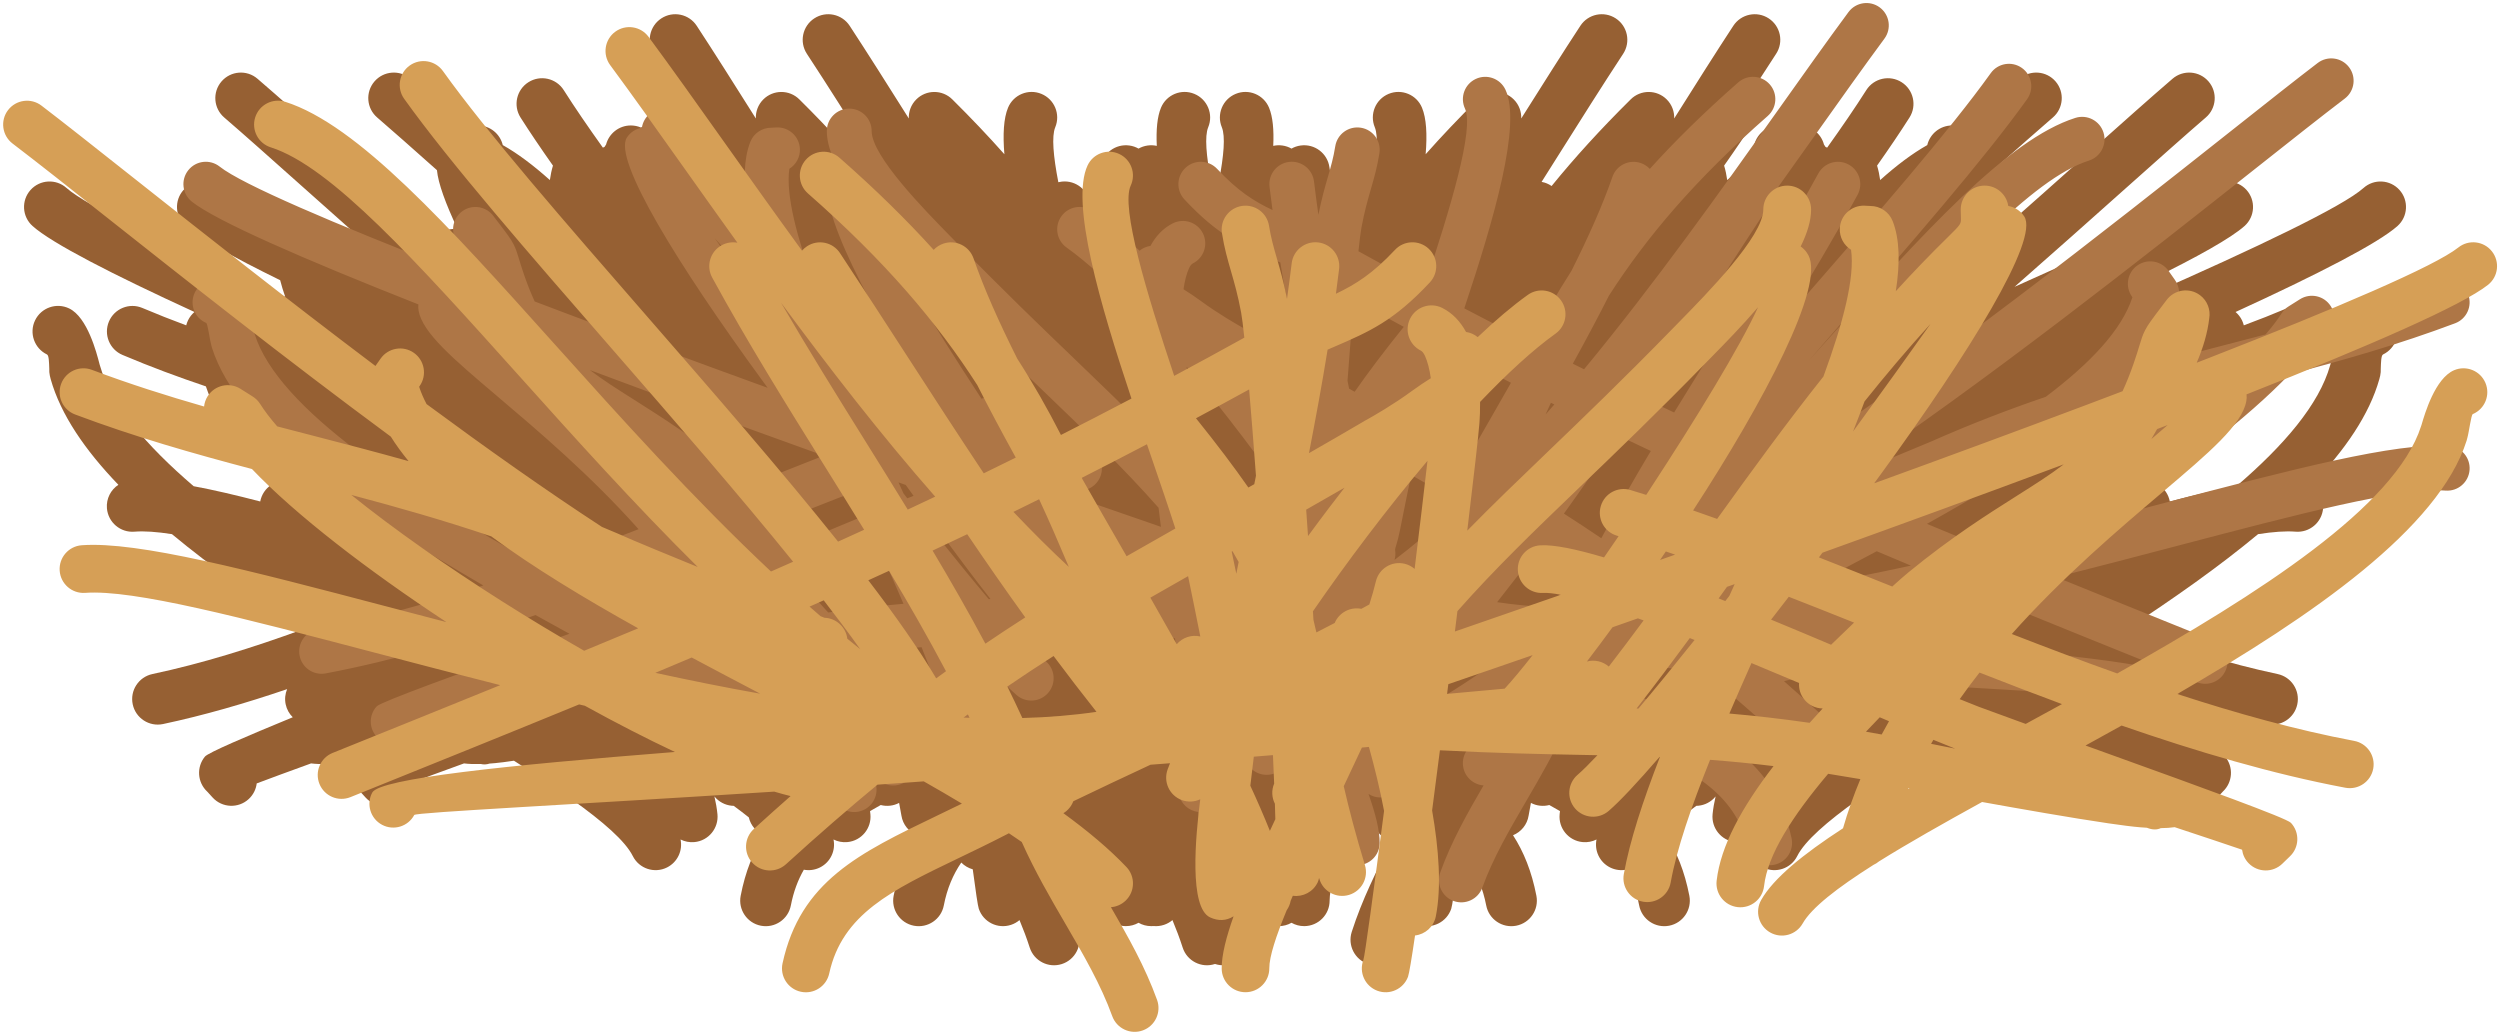
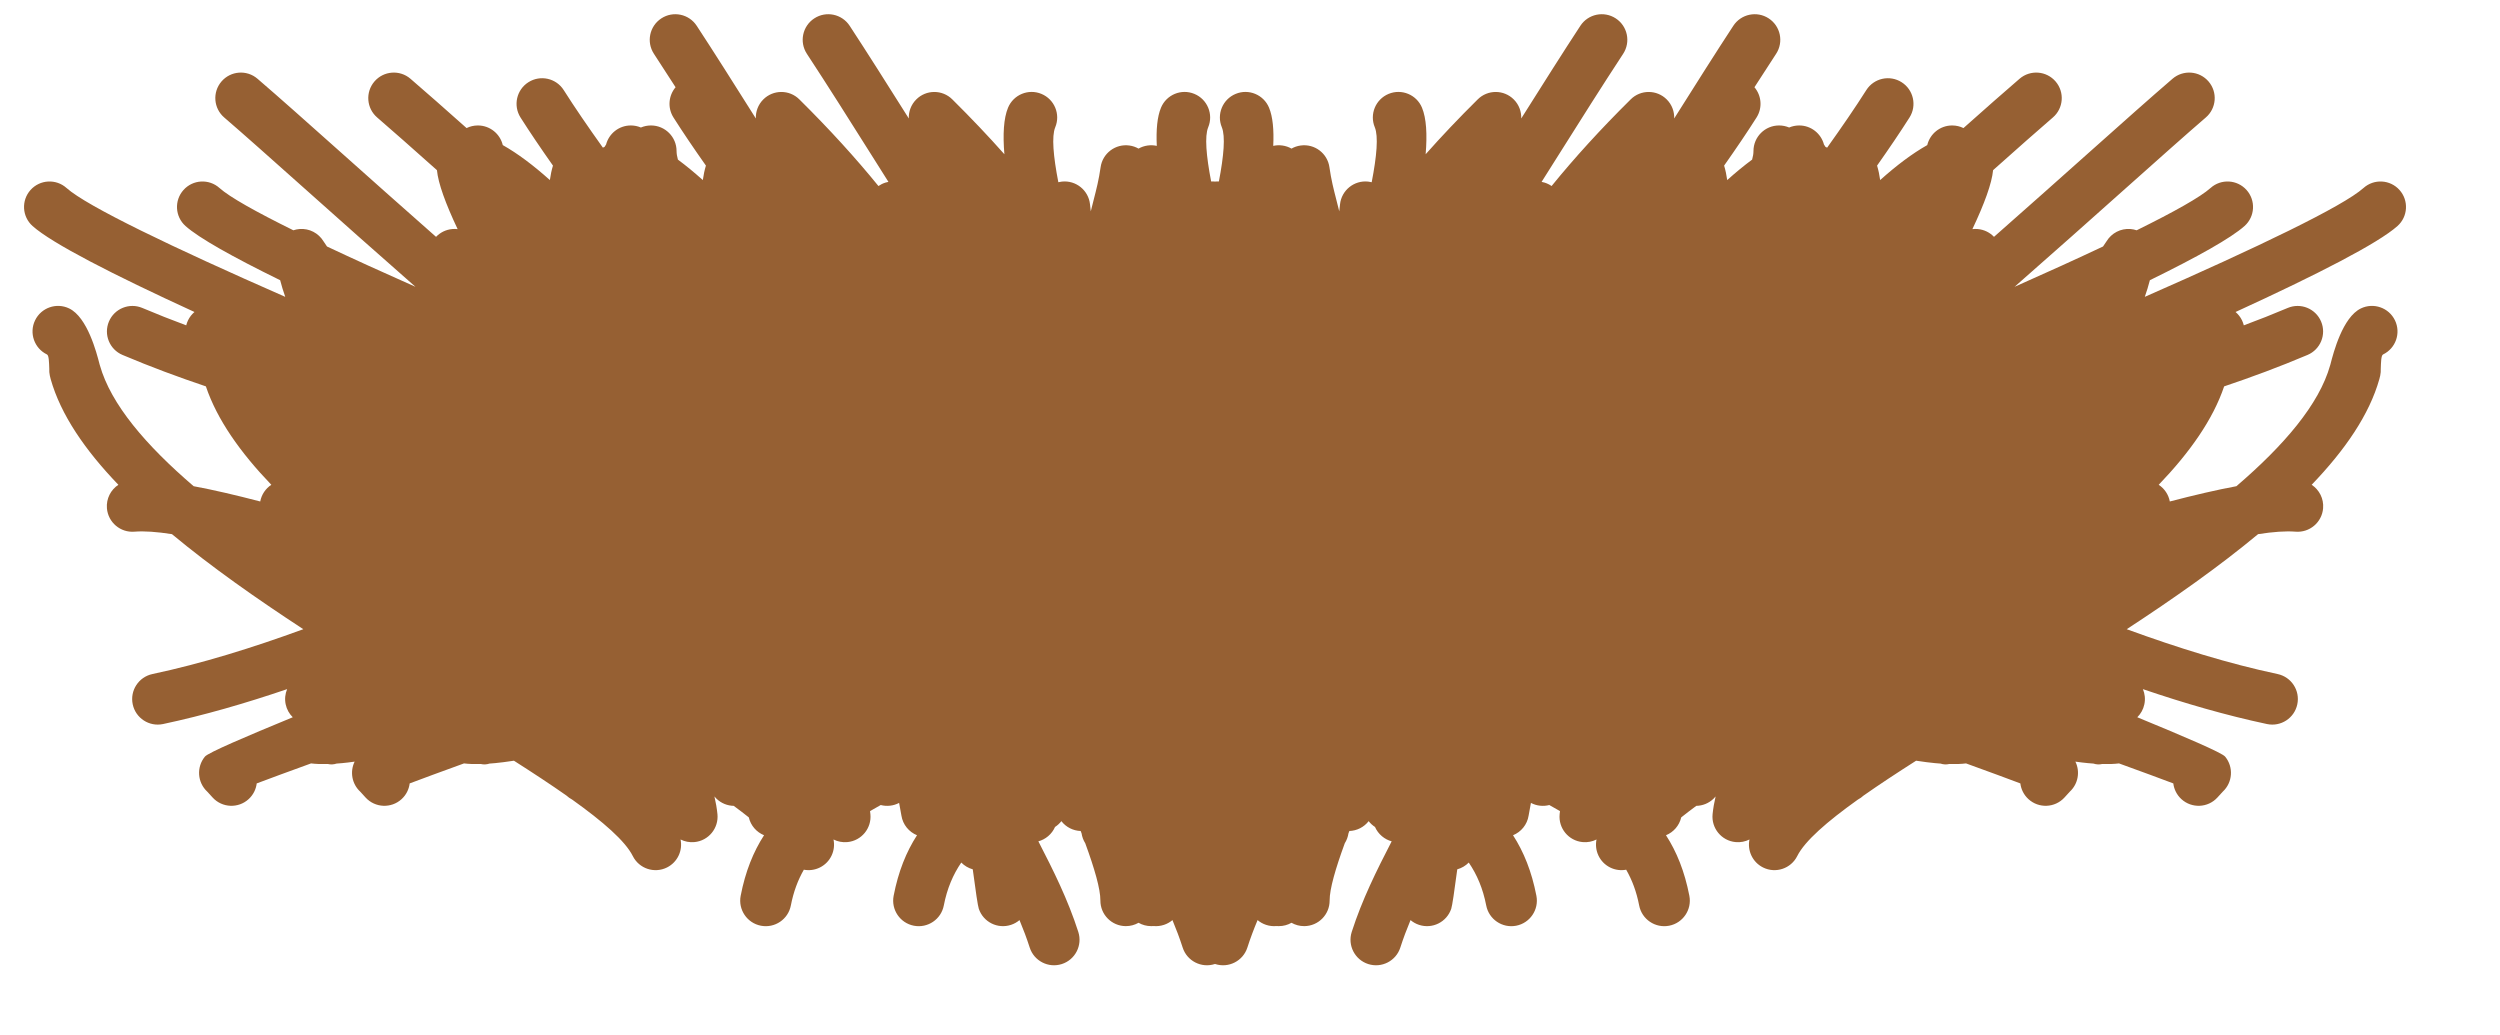
<svg xmlns="http://www.w3.org/2000/svg" height="435.2" preserveAspectRatio="xMidYMid meet" version="1.0" viewBox="112.1 420.2 1051.3 435.2" width="1051.3" zoomAndPan="magnify">
  <defs>
    <clipPath id="a">
      <path d="M 0 0 L 1275.59 0 L 1275.59 1275.59 L 0 1275.59 Z M 0 0" />
    </clipPath>
  </defs>
  <g>
    <g clip-path="url(#a)" />
    <g id="change1_1">
      <path d="M 206.402 469.617 C 201.898 465.762 201.371 458.984 205.227 454.477 C 209.082 449.973 215.859 449.445 220.363 453.301 C 229.641 461.266 241.344 471.703 255.32 484.164 C 267.273 494.824 280.875 506.953 295.465 519.801 C 297.211 517.973 299.602 516.746 302.316 516.516 C 303.074 516.449 303.82 516.465 304.543 516.551 C 299.484 505.852 296.359 497.273 295.844 491.758 C 285.477 482.523 276.793 474.828 270.727 469.617 C 266.219 465.762 265.691 458.984 269.547 454.477 C 273.402 449.973 280.18 449.445 284.688 453.301 C 291.332 459.008 299.223 465.98 308.305 474.059 C 309.734 473.352 311.348 472.957 313.055 472.957 C 318.137 472.957 322.395 476.48 323.527 481.215 C 329.84 484.766 336.441 489.754 343.332 495.918 C 343.629 493.758 344.059 491.727 344.633 489.844 C 339.5 482.559 334.906 475.773 330.992 469.613 C 327.812 464.598 329.301 457.949 334.316 454.77 C 339.332 451.586 345.977 453.074 349.16 458.09 C 353.766 465.348 359.332 473.477 365.617 482.281 C 365.844 482.18 366.07 482.082 366.301 481.996 C 366.504 481.641 366.727 481.301 366.965 480.977 C 368.18 476.359 372.379 472.957 377.375 472.957 C 378.879 472.957 380.312 473.266 381.609 473.82 C 382.91 473.266 384.344 472.957 385.844 472.957 C 391.789 472.957 396.609 477.777 396.609 483.723 C 396.609 484.809 396.809 486.016 397.176 487.32 C 400.59 489.848 404.082 492.727 407.652 495.922 C 407.949 493.758 408.379 491.727 408.953 489.84 C 403.82 482.559 399.227 475.773 395.316 469.613 C 392.73 465.535 393.227 460.383 396.195 456.887 C 393.148 452.133 390.121 447.453 387.086 442.824 C 383.832 437.852 385.227 431.188 390.195 427.938 C 395.164 424.684 401.832 426.078 405.082 431.047 C 412.211 441.914 420.754 455.434 429.949 470.02 C 429.84 467.148 430.875 464.238 433.062 462.039 C 437.242 457.836 444.039 457.816 448.242 461.996 C 460.988 474.609 471.934 486.66 481.504 498.43 C 482.395 497.812 483.391 497.316 484.48 496.98 C 484.887 496.859 485.297 496.758 485.703 496.684 C 483.355 492.961 481.035 489.285 478.754 485.664 C 469.227 470.547 460.352 456.461 451.406 442.824 C 448.152 437.852 449.547 431.188 454.516 427.938 C 459.488 424.684 466.152 426.078 469.402 431.047 C 476.531 441.914 485.074 455.434 494.27 470.02 C 494.16 467.148 495.195 464.238 497.387 462.039 C 501.562 457.836 508.363 457.816 512.566 461.996 C 520.535 469.883 527.801 477.547 534.465 485.062 C 533.773 476.73 534.145 469.957 536 465.488 C 538.277 460.004 544.562 457.406 550.047 459.684 C 555.527 461.961 558.125 468.246 555.848 473.727 C 554.289 477.488 555.02 485.84 557.152 496.828 C 557.641 496.707 558.141 496.617 558.652 496.562 C 564.551 495.938 569.844 500.211 570.469 506.109 C 570.574 507.098 570.684 508.086 570.793 509.07 C 571.223 507.32 571.645 505.672 572.055 504.07 C 573.176 499.707 574.188 495.75 574.922 490.555 C 575.734 484.676 581.156 480.574 587.031 481.387 C 588.43 481.578 589.723 482.031 590.879 482.691 C 592.031 482.031 593.328 481.578 594.727 481.387 C 596.039 481.203 597.332 481.27 598.555 481.543 C 598.234 474.816 598.734 469.309 600.32 465.488 C 602.598 460.004 608.887 457.406 614.367 459.684 C 619.848 461.961 622.445 468.246 620.172 473.727 C 618.625 477.453 619.328 485.68 621.41 496.516 C 621.945 496.488 622.488 496.5 623.039 496.555 C 623.59 496.5 624.133 496.488 624.664 496.516 C 626.75 485.68 627.453 477.453 625.906 473.727 C 623.633 468.246 626.23 461.961 631.711 459.684 C 637.191 457.406 643.48 460.004 645.758 465.488 C 647.344 469.309 647.844 474.816 647.523 481.543 C 648.746 481.27 650.039 481.203 651.352 481.387 C 652.75 481.578 654.047 482.031 655.199 482.691 C 656.355 482.031 657.648 481.578 659.047 481.387 C 664.922 480.574 670.344 484.676 671.156 490.555 C 671.891 495.75 672.902 499.707 674.023 504.07 C 674.434 505.672 674.855 507.32 675.281 509.07 C 675.395 508.086 675.504 507.098 675.609 506.109 C 676.234 500.211 681.527 495.938 687.426 496.562 C 687.938 496.617 688.438 496.707 688.926 496.828 C 691.059 485.84 691.789 477.488 690.23 473.727 C 687.953 468.246 690.551 461.961 696.031 459.684 C 701.512 457.406 707.801 460.004 710.078 465.488 C 711.93 469.957 712.305 476.73 711.613 485.062 C 718.277 477.547 725.543 469.883 733.512 461.996 C 737.715 457.816 744.512 457.836 748.691 462.039 C 750.879 464.238 751.918 467.148 751.809 470.02 C 761.004 455.434 769.547 441.914 776.676 431.047 C 779.926 426.078 786.59 424.684 791.562 427.938 C 796.531 431.188 797.922 437.852 794.672 442.824 C 785.727 456.461 776.852 470.547 767.324 485.664 C 765.039 489.285 762.723 492.961 760.371 496.684 C 760.781 496.758 761.188 496.859 761.594 496.98 C 762.688 497.316 763.684 497.812 764.574 498.43 C 774.141 486.66 785.09 474.609 797.836 461.996 C 802.035 457.816 808.836 457.836 813.016 462.039 C 815.203 464.238 816.238 467.148 816.129 470.02 C 825.324 455.434 833.867 441.914 840.996 431.047 C 844.246 426.078 850.91 424.684 855.883 427.938 C 860.852 431.188 862.246 437.852 858.992 442.824 C 855.957 447.453 852.93 452.133 849.879 456.887 C 852.852 460.383 853.348 465.535 850.762 469.613 C 846.852 475.773 842.258 482.559 837.125 489.84 C 837.699 491.727 838.129 493.758 838.426 495.922 C 841.992 492.727 845.484 489.848 848.902 487.32 C 849.27 486.016 849.469 484.809 849.469 483.723 C 849.469 477.777 854.285 472.957 860.23 472.957 C 861.734 472.957 863.168 473.266 864.469 473.82 C 865.766 473.266 867.199 472.957 868.699 472.957 C 873.695 472.957 877.898 476.359 879.113 480.977 C 879.352 481.301 879.574 481.641 879.777 481.996 C 880.008 482.082 880.234 482.18 880.457 482.281 C 886.746 473.477 892.312 465.348 896.918 458.09 C 900.102 453.074 906.746 451.586 911.762 454.77 C 916.777 457.949 918.266 464.598 915.086 469.613 C 911.172 475.773 906.578 482.559 901.445 489.844 C 902.02 491.727 902.449 493.758 902.746 495.918 C 909.637 489.754 916.238 484.766 922.551 481.215 C 923.68 476.48 927.941 472.957 933.023 472.957 C 934.727 472.957 936.34 473.352 937.773 474.059 C 946.855 465.98 954.746 459.008 961.391 453.301 C 965.898 449.445 972.676 449.973 976.531 454.477 C 980.387 458.984 979.859 465.762 975.352 469.617 C 969.281 474.828 960.602 482.523 950.234 491.758 C 949.719 497.273 946.594 505.852 941.531 516.551 C 942.258 516.465 943.004 516.449 943.762 516.516 C 946.477 516.746 948.867 517.973 950.613 519.801 C 965.203 506.953 978.805 494.824 990.758 484.164 C 1004.73 471.703 1016.441 461.266 1025.711 453.301 C 1030.219 449.445 1037 449.973 1040.852 454.477 C 1044.711 458.984 1044.18 465.762 1039.672 469.617 C 1031.828 476.352 1019.629 487.234 1005.051 500.227 C 991.551 512.27 975.996 526.137 959.262 540.812 C 972.941 534.742 985.477 529.039 996.469 523.855 L 997.973 521.625 C 1000.031 518.258 1003.879 516.152 1008.078 516.516 C 1008.961 516.59 1009.809 516.77 1010.609 517.043 C 1026.422 509.242 1037.398 503.078 1041.68 499.254 C 1046.09 495.305 1052.871 495.684 1056.82 500.094 C 1060.762 504.508 1060.391 511.285 1055.98 515.234 C 1050.289 520.32 1036.109 528.254 1016.16 538.035 C 1015.578 540.34 1014.859 542.668 1014.031 545.027 L 1014.09 545.004 C 1061.641 524.117 1097.398 506.949 1106 499.254 C 1110.41 495.305 1117.191 495.684 1121.141 500.094 C 1125.09 504.508 1124.711 511.285 1120.301 515.234 C 1112.191 522.48 1086.891 535.488 1052.199 551.398 C 1053.301 552.34 1054.238 553.52 1054.91 554.91 C 1055.238 555.598 1055.488 556.301 1055.672 557.012 C 1061.801 554.738 1067.949 552.316 1074.129 549.699 C 1079.59 547.398 1085.871 549.961 1088.172 555.418 C 1090.469 560.875 1087.91 567.164 1082.449 569.461 C 1070.602 574.484 1058.961 578.785 1047.398 582.68 C 1042.711 596.609 1032.949 610.453 1019.879 624.062 C 1022.289 625.652 1024.012 628.18 1024.551 631.082 C 1034.809 628.406 1044.211 626.207 1052.551 624.66 C 1072.602 607.461 1087.352 590.246 1091.98 573.801 C 1092.289 572.719 1092.078 573.547 1092.16 573.203 L 1092.172 573.164 L 1092.16 573.16 C 1093.352 568.559 1097.211 553.613 1104.891 549.906 C 1110.23 547.332 1116.648 549.57 1119.23 554.91 C 1121.809 560.254 1119.57 566.676 1114.23 569.254 C 1113.379 569.66 1113.359 572.641 1113.262 575.262 C 1113.309 576.203 1113.23 577.16 1113.031 578.121 C 1113 578.273 1112.969 578.414 1112.941 578.543 L 1112.93 578.539 C 1112.648 579.602 1112.879 578.867 1112.672 579.602 C 1108.461 594.57 1098.238 609.453 1084.199 624.062 C 1087.379 626.156 1089.352 629.879 1089.012 633.941 C 1088.531 639.863 1083.328 644.27 1077.41 643.781 C 1073.34 643.445 1068.031 643.836 1061.672 644.816 C 1045.172 658.539 1026.109 671.922 1006.43 684.793 C 1027.961 692.668 1049.25 699.27 1069.879 703.648 C 1075.691 704.883 1079.391 710.586 1078.16 716.391 C 1076.93 722.195 1071.23 725.906 1065.422 724.676 C 1048.27 721.031 1030.809 715.98 1013.23 709.996 C 1014.059 711.945 1014.32 714.16 1013.84 716.391 C 1013.391 718.535 1012.32 720.391 1010.871 721.82 C 1030.609 729.945 1046.441 736.719 1047.801 738.363 C 1051.449 742.781 1050.98 749.25 1046.828 753.098 L 1044.559 755.578 C 1040.57 759.941 1033.789 760.242 1029.422 756.25 C 1027.461 754.453 1026.32 752.094 1026.02 749.641 C 1021.051 747.699 1012.91 744.809 1003.18 741.23 C 1001.16 741.48 998.781 741.562 996.047 741.484 C 994.961 741.754 993.742 741.719 992.41 741.297 C 991.672 741.246 990.91 741.184 990.129 741.113 C 988.637 740.98 986.855 740.762 984.844 740.48 C 986.902 744.668 986.031 749.828 982.504 753.098 L 980.242 755.578 C 976.246 759.941 969.469 760.242 965.102 756.25 C 963.141 754.453 961.996 752.094 961.699 749.641 C 956.727 747.699 948.59 744.809 938.859 741.23 C 936.844 741.48 934.461 741.562 931.727 741.484 C 930.641 741.754 929.422 741.719 928.09 741.297 C 927.348 741.246 926.59 741.184 925.809 741.113 C 923.688 740.922 920.977 740.566 917.863 740.094 C 909.785 745.238 902.328 750.148 895.746 754.766 C 895.035 755.43 894.238 755.992 893.379 756.441 C 880.301 765.781 871.055 773.855 867.875 780.188 C 865.227 785.484 858.789 787.629 853.492 784.984 C 849.051 782.762 846.824 777.863 847.789 773.219 C 846.031 774.105 844.012 774.52 841.906 774.312 C 836.012 773.734 831.699 768.48 832.277 762.582 C 832.523 760.141 832.953 757.652 833.547 755.121 C 833.289 755.441 833.012 755.746 832.711 756.039 C 830.676 758.02 828.055 759.027 825.426 759.078 C 823.172 760.738 821.055 762.355 819.086 763.926 C 818.277 767.414 815.82 770.152 812.68 771.434 C 817.176 778.387 820.523 786.645 822.512 796.914 C 823.629 802.742 819.805 808.375 813.977 809.488 C 808.148 810.602 802.52 806.781 801.402 800.953 C 800.293 795.211 798.441 790.281 795.945 785.93 C 793.723 786.348 791.352 786.07 789.172 784.984 C 784.727 782.762 782.504 777.863 783.469 773.219 C 781.711 774.105 779.691 774.52 777.586 774.312 C 771.688 773.734 767.379 768.48 767.957 762.582 C 768 762.148 768.051 761.719 768.105 761.281 C 766.641 760.434 765.145 759.586 763.617 758.73 C 761.043 759.402 758.273 759.102 755.883 757.836 C 755.512 759.672 755.188 761.453 754.914 763.176 C 754.305 767.02 751.719 770.062 748.359 771.434 C 752.852 778.387 756.203 786.645 758.191 796.914 C 759.309 802.742 755.484 808.375 749.656 809.488 C 743.828 810.602 738.199 806.781 737.082 800.953 C 735.707 793.848 733.199 787.98 729.742 782.922 C 728.418 784.27 726.75 785.258 724.91 785.77 C 723.684 795.113 722.785 801.125 722.379 802.34 C 720.496 807.961 714.414 810.992 708.797 809.109 C 707.461 808.664 706.27 807.977 705.258 807.117 C 703.668 810.922 702.219 814.762 700.965 818.664 C 699.152 824.305 693.109 827.41 687.465 825.602 C 681.824 823.789 678.719 817.746 680.527 812.102 C 684.91 798.465 690.969 786.324 697.324 773.996 C 695.859 773.598 694.453 772.879 693.215 771.832 C 691.922 770.738 690.953 769.406 690.316 767.953 C 689.305 767.301 688.402 766.477 687.652 765.508 C 685.688 768.043 682.688 769.547 679.531 769.652 L 679.148 770.664 C 678.926 772.145 678.395 773.551 677.609 774.797 C 673.691 785.52 671.219 794.031 671.238 798.891 C 671.262 804.812 666.48 809.633 660.559 809.656 C 658.609 809.664 656.777 809.148 655.199 808.246 C 653.621 809.152 651.789 809.664 649.84 809.656 C 649.535 809.656 649.23 809.641 648.934 809.617 C 647.473 809.762 645.957 809.605 644.473 809.109 C 643.137 808.664 641.949 807.977 640.938 807.117 C 639.344 810.922 637.895 814.762 636.645 818.664 C 634.832 824.305 628.789 827.41 623.145 825.602 L 623.039 825.566 L 622.934 825.602 C 617.289 827.41 611.246 824.305 609.434 818.664 C 608.18 814.762 606.73 810.922 605.141 807.117 C 604.129 807.977 602.941 808.664 601.605 809.109 C 600.121 809.605 598.605 809.762 597.145 809.617 C 596.848 809.641 596.543 809.656 596.238 809.656 C 594.289 809.664 592.457 809.152 590.879 808.246 C 589.297 809.148 587.469 809.664 585.52 809.656 C 579.598 809.633 574.812 804.812 574.836 798.891 C 574.859 794.031 572.387 785.52 568.469 774.797 C 567.684 773.551 567.152 772.145 566.93 770.664 L 566.543 769.652 C 563.391 769.547 560.391 768.043 558.426 765.508 C 557.676 766.477 556.773 767.301 555.762 767.953 C 555.125 769.406 554.156 770.738 552.863 771.832 C 551.625 772.879 550.219 773.598 548.754 773.996 C 555.109 786.324 561.168 798.465 565.551 812.102 C 567.359 817.746 564.254 823.789 558.613 825.602 C 552.969 827.41 546.926 824.305 545.113 818.664 C 543.859 814.762 542.41 810.922 540.82 807.117 C 539.809 807.977 538.617 808.664 537.281 809.109 C 531.664 810.992 525.582 807.961 523.699 802.34 C 523.293 801.125 522.395 795.113 521.164 785.77 C 519.328 785.258 517.66 784.27 516.336 782.922 C 512.879 787.98 510.371 793.848 508.992 800.953 C 507.879 806.781 502.25 810.602 496.422 809.488 C 490.594 808.375 486.77 802.742 487.887 796.914 C 489.871 786.645 493.227 778.387 497.719 771.434 C 494.359 770.062 491.773 767.02 491.164 763.176 C 490.891 761.453 490.566 759.672 490.195 757.836 C 487.805 759.102 485.035 759.402 482.461 758.73 C 480.934 759.586 479.434 760.434 477.973 761.281 C 478.027 761.719 478.078 762.148 478.121 762.582 C 478.699 768.48 474.391 773.734 468.488 774.312 C 466.387 774.52 464.367 774.105 462.609 773.219 C 463.574 777.863 461.352 782.762 456.906 784.984 C 454.727 786.07 452.352 786.348 450.133 785.93 C 447.637 790.281 445.785 795.211 444.672 800.953 C 443.559 806.781 437.93 810.602 432.102 809.488 C 426.27 808.375 422.449 802.742 423.562 796.914 C 425.551 786.645 428.902 778.387 433.398 771.434 C 430.258 770.152 427.801 767.414 426.988 763.926 C 425.023 762.355 422.906 760.738 420.652 759.078 C 418.023 759.027 415.402 758.02 413.367 756.039 C 413.066 755.746 412.789 755.441 412.531 755.121 C 413.125 757.652 413.555 760.141 413.801 762.582 C 414.379 768.48 410.066 773.734 404.168 774.312 C 402.066 774.52 400.047 774.105 398.289 773.219 C 399.254 777.863 397.027 782.762 392.586 784.984 C 387.289 787.629 380.852 785.484 378.203 780.188 C 375.023 773.855 365.777 765.781 352.699 756.441 C 351.84 755.992 351.043 755.43 350.328 754.766 C 343.75 750.148 336.289 745.238 328.215 740.094 C 325.102 740.566 322.391 740.922 320.27 741.113 C 319.488 741.184 318.73 741.246 317.988 741.297 C 316.656 741.719 315.438 741.754 314.352 741.484 C 311.617 741.562 309.234 741.48 307.219 741.23 C 297.488 744.809 289.352 747.699 284.379 749.641 C 284.078 752.094 282.938 754.453 280.977 756.25 C 276.609 760.242 269.832 759.941 265.836 755.578 L 263.574 753.098 C 260.043 749.828 259.176 744.668 261.234 740.48 C 259.223 740.762 257.441 740.98 255.949 741.113 C 255.168 741.184 254.406 741.246 253.668 741.297 C 252.336 741.719 251.117 741.754 250.031 741.484 C 247.297 741.562 244.914 741.48 242.898 741.23 C 233.164 744.809 225.031 747.699 220.055 749.641 C 219.758 752.094 218.617 754.453 216.652 756.25 C 212.289 760.242 205.508 759.941 201.516 755.578 L 199.25 753.098 C 195.098 749.25 194.629 742.781 198.281 738.363 C 199.641 736.719 215.473 729.945 235.211 721.82 C 233.754 720.391 232.691 718.535 232.234 716.391 C 231.762 714.16 232.02 711.945 232.844 709.996 C 215.262 715.98 197.805 721.031 180.656 724.676 C 174.852 725.906 169.145 722.195 167.914 716.391 C 166.684 710.586 170.395 704.883 176.199 703.648 C 196.828 699.27 218.117 692.668 239.648 684.793 C 219.965 671.922 200.906 658.539 184.406 644.816 C 178.047 643.836 172.738 643.445 168.672 643.781 C 162.746 644.27 157.551 639.863 157.062 633.941 C 156.73 629.879 158.699 626.156 161.879 624.062 C 147.84 609.453 137.621 594.57 133.406 579.602 C 133.199 578.867 133.426 579.602 133.152 578.539 L 133.141 578.543 C 133.109 578.414 133.078 578.273 133.051 578.121 C 132.844 577.16 132.77 576.203 132.824 575.262 C 132.723 572.641 132.699 569.66 131.852 569.254 C 126.512 566.676 124.27 560.254 126.848 554.91 C 129.426 549.57 135.844 547.332 141.188 549.906 C 148.863 553.613 152.727 568.559 153.914 573.16 L 153.902 573.164 L 153.914 573.203 C 154.004 573.547 153.789 572.719 154.094 573.801 C 158.727 590.246 173.48 607.461 193.531 624.66 C 201.871 626.207 211.266 628.406 221.531 631.082 C 222.07 628.18 223.785 625.652 226.199 624.062 C 213.125 610.453 203.363 596.609 198.68 582.68 C 187.113 578.785 175.477 574.484 163.625 569.461 C 158.168 567.164 155.605 560.875 157.906 555.418 C 160.203 549.961 166.492 547.398 171.949 549.699 C 178.129 552.316 184.277 554.738 190.41 557.012 C 190.586 556.301 190.84 555.598 191.168 554.91 C 191.84 553.52 192.773 552.34 193.879 551.398 C 159.184 535.488 133.883 522.48 125.781 515.234 C 121.367 511.285 120.992 504.508 124.938 500.094 C 128.887 495.684 135.664 495.305 140.078 499.254 C 148.68 506.949 184.438 524.117 231.988 545.004 L 232.047 545.027 C 231.215 542.668 230.504 540.34 229.914 538.035 C 209.965 528.254 195.793 520.32 190.102 515.234 C 185.688 511.285 185.312 504.508 189.262 500.094 C 193.207 495.684 199.984 495.305 204.398 499.254 C 208.676 503.078 219.66 509.242 235.469 517.043 C 236.27 516.77 237.113 516.59 237.996 516.516 C 242.199 516.152 246.043 518.258 248.105 521.625 L 249.609 523.855 C 260.602 529.039 273.137 534.742 286.816 540.812 C 270.082 526.137 254.527 512.27 241.023 500.227 C 226.453 487.234 214.246 476.352 206.402 469.617" fill="#966033" fill-rule="evenodd" />
    </g>
    <g id="change2_1">
-       <path d="M 507.648 644.344 L 505.758 645.09 C 513.715 655.062 521.215 664.238 527.883 672.141 L 528.629 672.117 C 521.438 662.91 514.48 653.641 507.648 644.344 Z M 468.594 628.055 C 460.113 631.359 451.52 634.77 442.844 638.238 L 446.375 641.641 C 448.32 643.52 450.188 645.324 451.906 646.973 C 459.645 643.699 467.605 640.355 475.578 637.066 C 473.262 634.098 470.934 631.09 468.594 628.055 Z M 513.426 611.426 L 519.363 613.527 C 518.602 612.41 517.844 611.293 517.082 610.172 C 515.867 610.586 514.648 611.004 513.426 611.426 Z M 455.309 610.66 C 423.453 599.199 390.945 587.328 360.145 575.816 C 365.574 579.965 371.656 583.816 378.535 588.164 C 390.438 595.695 404.488 604.582 421.184 618.242 C 423.062 619.777 425.312 621.758 427.777 624.008 C 437.52 620.105 447.172 616.25 456.707 612.512 Z M 401.176 668.434 C 398.656 664.863 396.047 661.367 393.367 657.945 C 382.57 662.176 371.715 666.352 360.844 670.383 C 365.648 673.02 370.426 675.625 375.152 678.195 C 384.656 674.758 391.523 672.258 393.504 671.496 C 395.691 670.652 398.27 669.621 401.176 668.434 Z M 412.473 686.047 C 412.172 685.523 411.863 685.004 411.555 684.48 C 408.477 685.746 405.602 686.91 402.965 687.949 L 403.723 687.805 C 406.711 687.195 409.625 686.609 412.473 686.047 Z M 421.367 703.461 L 421.012 703.527 L 421.531 703.824 Z M 323.496 562.207 L 323.254 561.879 L 319.137 560.301 C 321.105 562.02 323.27 563.875 325.59 565.855 C 324.883 564.68 324.184 563.465 323.496 562.207 Z M 438.16 681.277 C 436.383 679.391 434.562 677.492 432.715 675.582 L 429.062 677.137 C 430.051 678.863 431.016 680.609 431.961 682.367 C 434.066 681.988 436.133 681.629 438.16 681.277 Z M 489.938 623.051 L 492.039 627.699 L 493.637 629.742 L 496.27 628.699 L 492.977 624.133 Z M 443.258 562.879 C 441.668 558.852 440.148 554.887 438.715 550.992 C 430.41 540.629 421.785 530.406 412.676 520.395 C 421.258 532.508 431.836 547.188 443.258 562.879 Z M 492.035 674.109 C 489.242 667.598 486.316 660.941 483.312 654.199 C 477.031 656.797 470.734 659.438 464.535 662.055 C 464.68 664.219 464.082 666.438 462.684 668.312 C 460.855 670.762 458.066 672.066 455.23 672.098 C 456.977 673.996 458.691 675.883 460.367 677.766 C 471.977 676.109 482.332 674.945 492.035 674.109 Z M 600.289 641.742 L 599.293 633.719 C 584.242 616.695 569.012 602.066 550.961 584.727 C 536.566 570.902 520.406 555.379 501.098 535.562 L 498.684 533.094 C 493.773 528.09 487.129 521.316 480.723 513.852 C 487.84 529.434 505.023 557.609 523.551 585.906 L 524.836 587.863 C 526.902 587.215 528.961 586.574 531.012 585.953 C 535.973 584.449 541.219 587.254 542.723 592.215 C 544.227 597.18 541.426 602.422 536.461 603.926 L 535.727 604.152 C 537.648 606.977 539.57 609.773 541.473 612.523 C 552.34 609.285 561.137 607.449 566.59 607.75 C 571.777 608.035 575.75 612.473 575.465 617.656 C 575.18 622.844 570.742 626.816 565.559 626.531 C 563.773 626.434 561.379 626.695 558.469 627.258 C 573.461 632.488 587.527 637.359 600.289 641.742 Z M 785.48 646.547 C 792.047 634.215 799.059 621.996 806.309 609.84 C 801.762 607.703 797.211 605.551 792.645 603.371 C 785.207 614.344 777.621 625.266 769.754 636.184 C 774.98 639.531 780.211 642.973 785.48 646.547 Z M 850.457 657.559 C 846.828 657.598 843.348 655.52 841.773 651.992 L 840.793 649.789 C 830.254 655.773 820.328 660.902 811.254 664.938 C 814.668 667.496 818.121 670.133 821.629 672.859 C 831.051 667.77 840.715 662.672 850.457 657.559 Z M 864.137 650.398 C 862.195 651.129 860.391 651.793 858.754 652.379 C 858.539 652.801 858.297 653.211 858.02 653.598 L 860.125 652.496 Z M 980.391 604.219 C 963.637 616.586 943.707 628.633 922.43 640.492 C 929.461 643.434 936.559 646.383 943.734 649.348 C 954.43 643.234 965.262 636.715 975.891 629.98 C 997.754 616.141 1018.629 601.512 1035.59 587.875 C 1017.73 592.617 999.461 597.773 980.391 604.219 Z M 874.289 666.277 C 888.023 663.84 901.875 661.055 915.668 658.051 C 910.852 656.035 906.066 654.023 901.305 652.008 C 892.383 656.785 883.336 661.539 874.289 666.277 Z M 741.664 673.426 C 748.871 674.5 756.395 675.215 764.188 675.609 C 766.125 672.758 768.176 669.824 770.324 666.824 C 770.301 666.68 770.281 666.535 770.262 666.391 C 769.98 664.066 770.566 661.844 771.766 660.035 C 767.355 657.078 762.969 654.215 758.582 651.414 C 753.109 658.738 747.484 666.07 741.664 673.426 Z M 580.656 664.293 C 587.301 664.938 594.93 665.625 603.375 666.355 L 602.895 662.527 C 592.699 659.043 581.535 655.195 569.617 651.062 C 573.863 656.465 577.609 660.973 580.656 664.293 Z M 539.586 655.578 C 541.875 653.586 545.086 652.734 548.227 653.586 C 544.977 649.34 541.59 644.812 538.121 640.074 C 534.82 638.914 531.48 637.742 528.109 636.559 C 527.367 636.828 526.617 637.102 525.859 637.383 C 530.363 643.465 534.926 649.535 539.586 655.578 Z M 764.215 589.73 C 763.473 591.324 762.742 592.93 762.012 594.543 C 763.25 593.129 764.488 591.711 765.723 590.285 L 764.301 589.578 Z M 705.535 619.922 C 704.27 626.027 702.281 635.695 700.773 643.348 C 699.73 648.633 698.648 650.73 698.777 651.535 C 699.004 652.965 698.895 654.367 698.512 655.672 C 702.457 652.668 706.398 649.5 710.336 646.18 C 713.637 640.285 717.008 634.348 720.406 628.398 C 715.539 625.594 710.594 622.777 705.535 619.922 Z M 721.758 567.895 L 720.043 572.898 C 716.445 583.402 713.109 593.129 710.551 601.129 C 717.133 604.836 723.523 608.461 729.785 612.066 L 731.48 609.117 C 736.777 599.914 742.062 590.738 747.199 581.68 L 747.449 581.133 C 738.984 576.844 730.43 572.434 721.758 567.895 Z M 680.984 702.559 C 680.922 702.133 680.879 701.82 680.859 701.617 C 680.469 698.094 680.047 694.598 679.605 691.117 C 677.07 690.914 674.551 690.711 672.055 690.508 C 671.875 694.453 671.715 698.215 671.574 701.742 C 672.684 704.352 672.523 707.258 671.289 709.68 C 671.219 711.84 671.16 713.871 671.113 715.773 C 671.84 717.32 672.559 718.855 673.266 720.379 C 675.578 714.605 678.164 708.656 680.984 702.559 Z M 685.586 614.324 C 685.895 615.875 686.203 617.43 686.508 618.98 C 687.348 614.938 688.023 611.699 688.332 610.242 L 688.016 610.066 C 687.16 611.52 686.352 612.938 685.586 614.324 Z M 678.758 580.324 L 679.418 583.637 L 681.758 584.953 C 687.367 576.898 694.152 567.91 702.41 557.641 C 695.512 553.941 688.527 550.152 681.449 546.266 C 680.605 556.137 679.688 567.762 678.758 580.324 Z M 656.285 633.781 C 649.535 623.973 642.297 613.957 634.82 604.105 C 627.059 593.875 619.059 583.844 611.102 574.418 C 612.332 585.234 614.113 600.18 616.176 617.059 C 617.281 616.098 618.629 615.383 620.152 615.02 C 625.199 613.82 630.262 616.934 631.461 621.98 C 632.148 624.844 633.016 627.887 634.035 631.078 C 635.086 631.656 636.141 632.23 637.195 632.805 C 641.645 631.926 646.004 634.34 647.703 638.387 C 650.102 639.637 652.508 640.879 654.926 642.113 C 655.281 640.449 655.664 638.797 656.078 637.145 Z M 712.656 693.707 C 712.984 694.527 713.293 695.332 713.586 696.113 C 715.395 700.996 712.906 706.422 708.023 708.23 C 705.551 709.148 702.941 708.961 700.73 707.922 C 701.262 712.059 701.844 717.242 702.227 722.645 C 713.793 716.656 725.195 709.637 736.406 701.828 C 731.074 699.309 725.711 696.801 720.34 694.293 Z M 643.828 585.023 C 645.824 587.59 647.805 590.172 649.773 592.762 C 652.625 596.523 655.445 600.309 658.223 604.102 C 658.465 600.598 658.703 597.121 658.949 593.684 C 654.098 590.922 649.07 588.047 643.828 585.023 Z M 1086.73 446.688 C 1090.859 443.535 1096.762 444.324 1099.91 448.453 C 1103.059 452.582 1102.27 458.488 1098.141 461.641 C 1088.219 469.199 1075.828 479.012 1061.031 490.723 C 1015.012 527.145 946.68 581.23 886.43 621.383 C 904.242 614.18 921.863 606.895 924.305 605.812 C 940.992 598.43 956.953 592.324 972.387 587.062 C 990.98 573.055 1004.301 559.074 1008.82 545.211 L 1008.629 544.934 C 1005.641 540.684 1006.66 534.812 1010.91 531.824 C 1015.16 528.836 1021.031 529.855 1024.02 534.109 L 1026.738 537.969 L 1026.73 537.973 C 1028.172 540.027 1028.801 542.648 1028.25 545.297 C 1026.148 555.309 1020.82 565.039 1012.988 574.547 C 1026.238 570.836 1039.191 567.48 1052 564.168 C 1056.281 563.059 1060.551 561.953 1064.801 560.844 C 1067.531 557.715 1069.781 554.762 1071.52 552.016 C 1072.32 550.738 1073.379 549.719 1074.59 548.988 L 1079.289 546.027 C 1083.68 543.262 1089.488 544.578 1092.25 548.973 C 1093.051 550.234 1093.512 551.613 1093.648 553.004 C 1108.32 548.793 1123 544.145 1137.898 538.539 C 1142.762 536.707 1148.191 539.164 1150.02 544.023 C 1151.852 548.887 1149.391 554.312 1144.531 556.141 C 1120.891 565.035 1097.949 571.543 1074.77 577.66 C 1057.449 595.805 1029.148 617.57 998.059 638.047 C 1006.199 635.93 1014.191 633.832 1021.961 631.789 C 1075.691 617.676 1119.762 606.098 1141.879 607.723 C 1147.07 608.09 1150.969 612.594 1150.609 617.777 C 1150.238 622.965 1145.738 626.871 1140.551 626.508 C 1121.449 625.102 1078.781 636.312 1026.75 649.984 C 1010.852 654.16 994.09 658.562 976.832 662.906 C 996.473 670.898 1016.852 679.109 1038.23 687.734 L 1042.922 689.625 C 1047.738 691.559 1050.078 697.031 1048.148 701.852 C 1046.219 706.672 1040.738 709.012 1035.922 707.082 L 1031.238 705.191 C 1000.98 692.992 972.742 681.609 945.727 670.508 L 943.449 671.039 C 931.211 677.789 919.219 683.961 907.941 689.262 C 974.711 694.555 1024.371 699.73 1027.328 705.281 C 1029.77 709.855 1028.039 715.547 1023.461 717.984 C 1018.879 720.426 1013.191 718.695 1010.75 714.117 C 1010.199 713.07 947.836 710.043 868.746 704.902 C 866.512 705.574 864.363 706.16 862.316 706.66 C 867.027 710.805 871.852 715.121 876.809 719.633 C 880.652 723.133 880.934 729.082 877.434 732.926 C 873.938 736.773 867.984 737.051 864.141 733.555 C 851.301 721.871 839.363 711.508 828.047 702.16 C 823.492 701.84 818.914 701.516 814.312 701.184 L 809.785 700.859 C 804.625 703.789 799.602 706.711 794.742 709.629 C 798.227 711.348 801.508 712.926 804.695 714.457 C 835.27 729.156 858.438 740.297 865.488 772.645 C 866.59 777.73 863.355 782.742 858.273 783.84 C 853.188 784.938 848.176 781.707 847.074 776.621 C 841.973 753.215 822.41 743.812 796.59 731.398 C 790.352 728.398 783.789 725.242 777.695 722.094 L 776.199 721.324 C 774.477 722.473 772.789 723.617 771.137 724.766 C 765.895 736.484 759.793 746.953 753.832 757.184 C 746.785 769.277 739.949 781.012 735.441 793.457 C 733.676 798.34 728.281 800.859 723.398 799.094 C 718.52 797.324 715.996 791.93 717.766 787.051 C 722.496 773.973 729.074 762.332 735.965 750.488 C 733.875 750.332 731.824 749.48 730.188 747.926 C 726.426 744.348 726.277 738.395 729.855 734.629 C 734.945 729.277 740.973 723.957 747.75 718.656 C 747.395 718.293 747.07 717.902 746.781 717.488 C 732.227 727.602 717.297 736.496 702.027 743.695 C 701.254 749.117 699.672 753.219 696.82 754.52 C 693.652 755.965 690.555 755.941 687.586 754.078 C 690.543 762.422 692.305 769.469 692.277 774.672 C 692.258 779.855 688.035 784.047 682.848 784.023 C 677.664 784.004 673.473 779.781 673.496 774.598 C 673.52 770.008 670.855 761.91 666.637 751.688 C 665.855 750.578 665.316 749.305 665.066 747.953 C 664.789 747.305 664.508 746.645 664.219 745.98 C 660.227 746.535 656.172 744.469 654.383 740.621 C 654.191 740.215 654.02 739.656 653.867 738.953 L 653.742 739.367 C 652.238 744.332 646.992 747.137 642.031 745.633 C 637.066 744.125 634.266 738.883 635.77 733.918 C 639.348 722.164 642.035 711.895 644.133 702.766 C 641.734 697.711 639.328 692.609 636.969 687.52 L 634.199 687.273 C 631.945 695.41 629.828 704.043 628.227 712.512 C 632.438 744.887 635.824 769.82 636.395 771.32 C 638.223 776.18 635.766 781.605 630.906 783.434 C 626.047 785.266 620.621 782.809 618.789 777.949 C 618.352 776.793 617.363 770.863 616.012 761.645 C 612.027 761.199 608.617 758.227 607.809 754.086 C 605.527 742.5 606.625 727.574 609.277 712.332 C 608.277 704.699 607.246 696.727 606.203 688.598 C 583.801 689.758 565.75 690.113 549.461 690.438 L 544.074 690.543 C 547.227 693.902 549.879 696.535 551.926 698.297 C 555.852 701.695 556.281 707.633 552.883 711.555 C 549.488 715.48 543.551 715.91 539.625 712.512 C 535.203 708.703 528.219 701.219 519.582 691.227 L 519.41 691.234 C 526.141 708.539 531.305 724.324 533.664 737.422 C 534.578 742.527 531.184 747.406 526.078 748.324 C 520.973 749.238 516.094 745.844 515.176 740.738 C 512.812 727.617 507.094 710.922 499.637 692.359 C 491.785 692.945 483.566 693.742 474.613 694.84 C 487.059 711.004 495.492 726.277 497.055 740.078 C 497.625 745.246 493.898 749.898 488.73 750.465 C 483.566 751.035 478.914 747.309 478.348 742.145 C 476.949 729.801 467.219 714.605 453.066 697.871 C 448.996 698.508 444.77 699.207 440.355 699.973 C 442.984 706.266 445.289 712.727 447.211 719.363 C 463.07 729.68 474.672 739.141 479.477 747.641 C 482.039 752.156 480.457 757.895 475.941 760.457 C 471.43 763.02 465.688 761.438 463.125 756.922 C 459.609 750.703 449.48 742.848 435.191 733.797 C 434.422 733.445 433.695 732.988 433.043 732.445 C 421.555 725.277 407.602 717.391 392.352 708.996 C 378.051 711.578 356.719 715.336 342.43 717.426 C 337.23 718.184 332.859 718.742 329.914 718.977 C 329.023 719.051 328.164 719.109 327.328 719.156 C 325.148 720.043 323.32 719.992 321.879 719.305 C 319.789 719.285 317.961 719.16 316.398 718.922 C 305.031 722.727 295.461 725.832 289.797 727.816 C 289.547 729.758 288.684 731.637 287.215 733.148 C 283.594 736.871 277.641 736.953 273.918 733.332 L 271.012 730.512 C 267.211 726.973 266.996 721.02 270.531 717.219 C 272.324 715.293 306.801 702.855 339.348 691.121 L 351.559 686.715 C 346.828 684.121 342.07 681.496 337.305 678.844 C 307.555 689.168 277.871 697.941 249.047 703.379 C 243.941 704.332 239.027 700.969 238.074 695.863 C 237.117 690.762 240.48 685.848 245.586 684.891 C 268.285 680.609 291.703 674.125 315.355 666.395 C 261.699 635.32 212.223 601.082 201.23 566.434 C 201.141 566.145 201.062 565.855 201.004 565.562 L 200.957 565.406 C 200.293 563.125 199.465 556.277 198.801 555.992 C 194.02 553.961 191.793 548.438 193.828 543.656 C 195.863 538.879 201.387 536.652 206.164 538.684 C 213.684 541.91 217.75 555.879 219.004 560.18 L 219.016 560.219 C 219.082 560.395 219.145 560.578 219.203 560.762 C 229.238 592.395 283.23 626.906 339.047 658.297 C 352.91 653.359 366.805 648.105 380.629 642.73 C 360.418 620.055 338.238 601.254 321.125 586.746 C 302.844 571.25 289.734 560.133 288.121 550.832 C 287.969 549.945 287.949 549.066 288.043 548.215 C 239.48 529.047 202.977 513.098 192.785 505.004 C 188.719 501.77 188.039 495.852 191.273 491.785 C 194.508 487.715 200.43 487.039 204.496 490.273 C 213.879 497.723 252.266 514.113 303.25 534.004 C 303.578 534.109 303.902 534.238 304.223 534.383 L 307.695 535.734 C 304.996 529.465 303.258 523.391 302.68 517.547 C 302.172 512.383 305.949 507.781 311.113 507.273 C 314.684 506.922 317.984 508.617 319.852 511.402 L 321.172 513.141 C 321.305 513.293 321.434 513.453 321.559 513.617 C 325.238 518.453 326.824 520.539 328.035 522.871 C 329.031 524.781 329.504 526.34 330.336 529.074 C 330.828 530.711 331.5 532.91 332.566 536.004 C 333.957 540.023 335.418 543.656 336.953 546.977 C 341.434 548.68 345.977 550.398 350.566 552.129 C 377.543 562.301 406.23 572.875 434.918 583.293 C 434.07 582.137 433.23 580.984 432.391 579.832 C 397.258 531.691 369.75 487.137 375.727 478.031 C 377.219 475.75 379.531 474.328 382.023 473.906 C 382.699 469.359 386.617 465.875 391.348 465.875 C 396.555 465.875 400.773 470.098 400.773 475.305 C 400.773 475.605 400.73 476.945 400.695 478.641 C 400.645 480.961 400.645 481.09 405.746 486.086 C 412.926 493.121 419.781 500.273 426.383 507.516 C 424.652 496.426 424.832 487.016 427.609 479.898 C 429.059 476.188 432.605 473.918 436.359 473.91 L 438.637 473.797 C 443.824 473.551 448.227 477.559 448.473 482.746 C 448.637 486.273 446.836 489.441 444.031 491.18 C 442.492 502.109 447.098 519.863 454.93 541.176 C 469.594 559.609 483.258 578.434 496.852 597.34 C 500.031 596.199 503.195 595.082 506.336 593.996 C 478.105 550.59 454.383 505.633 460.852 493.344 C 461.074 492.926 461.32 492.527 461.594 492.156 C 462.242 491.254 463.031 490.492 463.91 489.891 C 461.359 484.746 459.793 479.781 459.793 475.305 C 459.793 470.098 464.016 465.875 469.223 465.875 C 474.43 465.875 478.648 470.098 478.648 475.305 C 478.648 485.828 500.746 508.352 512.09 519.91 L 514.578 522.453 C 533.621 541.996 549.688 557.43 563.996 571.172 C 575.344 582.074 585.605 591.93 595.41 601.957 C 592.824 580.477 590.977 564.324 590.613 559.512 C 590.453 557.355 590.328 554.469 590.352 551.195 C 579.629 539.957 569.465 530.613 560.621 524.285 C 556.395 521.277 555.402 515.406 558.414 511.176 C 561.426 506.945 567.293 505.957 571.523 508.965 C 577.645 513.344 584.305 519.004 591.293 525.629 C 592.633 524.531 594.227 523.848 595.891 523.605 C 598.113 519.527 601.168 516.172 605.316 514.102 C 609.977 511.781 615.633 513.68 617.949 518.336 C 620.27 522.992 618.371 528.648 613.715 530.969 C 612.52 531.562 611.527 533.977 610.734 537.016 C 610.328 538.555 610.02 540.184 609.789 541.844 C 611.938 543.199 614.52 544.871 616.984 546.691 C 624.484 552.223 632.555 556.812 635.141 558.262 C 635.316 558.348 635.492 558.438 635.668 558.535 L 636.023 558.734 L 636.012 558.754 L 636.172 558.844 C 643.539 563.164 650.773 567.348 657.855 571.402 C 655.246 558.004 652.742 544.441 650.5 530.578 C 649.605 530.191 648.73 529.812 647.871 529.441 C 634.082 523.488 624.441 519.324 610.164 504.047 C 606.625 500.242 606.84 494.293 610.645 490.754 C 614.445 487.215 620.398 487.43 623.938 491.23 C 632.625 500.527 639.402 504.82 647.219 508.527 C 646.777 505.285 646.359 502.027 645.961 498.746 C 645.348 493.578 649.043 488.895 654.207 488.285 C 659.375 487.676 664.059 491.367 664.668 496.535 C 665.242 501.258 665.859 505.926 666.508 510.543 C 667.844 503.812 669.242 498.973 670.527 494.527 C 671.742 490.32 672.844 486.504 673.605 481.715 C 674.418 476.59 679.234 473.094 684.359 473.906 C 689.484 474.719 692.98 479.535 692.168 484.66 C 691.23 490.555 689.965 494.93 688.57 499.758 C 687.293 504.184 685.891 509.043 684.598 515.992 C 684.27 517.762 683.844 521.16 683.352 525.855 C 692.73 531.047 701.938 536.062 711.008 540.926 C 722.07 507.781 732.105 474.324 728.16 465.879 C 725.965 461.18 727.992 455.59 732.691 453.395 C 737.387 451.195 742.977 453.227 745.176 457.922 C 751.988 472.504 740.352 512.418 727.863 549.871 C 737.258 554.809 746.52 559.582 755.676 564.223 C 760.91 553.996 766.551 544.027 772.91 534.129 C 780.047 519.887 786.023 506.539 790.152 494.582 C 791.84 489.684 797.184 487.074 802.086 488.766 C 803.582 489.281 804.867 490.137 805.879 491.219 C 816.488 479.473 828.719 467.445 843.082 454.828 C 846.988 451.414 852.926 451.809 856.34 455.715 C 859.758 459.617 859.363 465.555 855.457 468.973 C 824.965 495.754 804.516 519.883 788.688 544.531 C 784.004 553.801 778.883 563.379 773.492 573.148 C 775.074 573.934 776.652 574.711 778.227 575.488 C 807.977 539.484 835.871 500.203 859.965 466.266 C 870.496 451.43 880.312 437.609 889.426 425.277 C 892.516 421.109 898.402 420.234 902.574 423.324 C 906.742 426.418 907.617 432.305 904.523 436.473 C 895.715 448.398 885.859 462.273 875.285 477.168 C 870.348 484.125 865.25 491.301 860.012 498.629 C 859.859 500.07 859.371 501.5 858.52 502.797 C 850.156 515.473 841.105 529.453 832.184 543.23 C 822.477 558.223 812.926 572.969 803.227 587.586 C 807.523 589.633 811.816 591.656 816.102 593.66 C 821.594 584.691 827.176 575.742 832.758 566.785 C 848.055 542.246 863.383 517.656 876.742 493.148 C 879.227 488.59 884.93 486.91 889.484 489.391 C 894.043 491.871 895.723 497.578 893.242 502.133 C 883.297 520.383 872.645 538.121 861.809 555.691 L 868.684 547.797 C 901.09 510.586 931.906 475.203 949.234 450.984 C 952.242 446.754 958.113 445.766 962.344 448.773 C 966.574 451.785 967.562 457.656 964.555 461.887 C 946.406 487.25 915.453 522.793 882.898 560.172 C 879.473 564.105 876.027 568.059 872.578 572.023 L 878.758 565.145 C 920.777 518.328 956.199 478.859 984.836 469.773 C 989.801 468.207 995.094 470.961 996.656 475.926 C 998.223 480.887 995.473 486.18 990.508 487.746 C 966.668 495.309 932.859 532.98 892.754 577.664 C 882.277 589.336 871.387 601.469 860.105 613.695 L 862.645 614.82 C 924.352 574.961 999.984 515.098 1049.391 475.992 C 1065.141 463.523 1078.328 453.086 1086.73 446.688" fill="#ae7646" fill-rule="evenodd" />
-     </g>
+       </g>
    <g id="change3_1">
-       <path d="M 824.703 689.324 L 822.684 688.523 C 815.398 698.441 807.98 708.324 800.316 718.141 L 801.109 718.16 C 808.219 709.738 816.215 699.957 824.703 689.324 Z M 891.777 682.016 C 882.523 678.32 873.363 674.684 864.32 671.16 C 861.828 674.395 859.344 677.602 856.875 680.77 C 865.375 684.273 873.863 687.84 882.109 691.332 C 883.945 689.57 885.938 687.648 888.012 685.648 Z M 979.945 615.469 C 947.105 627.742 912.449 640.398 878.484 652.617 L 876.992 654.59 C 887.16 658.578 897.449 662.688 907.836 666.844 C 910.469 664.445 912.867 662.336 914.867 660.699 C 932.668 646.137 947.645 636.66 960.336 628.633 C 967.668 623.996 974.156 619.895 979.945 615.469 Z M 810.191 655.672 L 816.523 653.434 C 815.219 652.98 813.922 652.535 812.625 652.098 C 811.816 653.289 811.004 654.484 810.191 655.672 Z M 914.672 751.555 L 914.496 751.945 L 915.051 751.629 Z M 925.133 731.32 C 924.809 731.875 924.477 732.43 924.156 732.992 C 927.191 733.59 930.297 734.215 933.48 734.863 L 934.289 735.016 C 931.48 733.91 928.418 732.672 925.133 731.32 Z M 944.523 703.027 C 941.668 706.676 938.887 710.402 936.195 714.211 C 939.297 715.477 942.047 716.574 944.379 717.477 C 946.492 718.285 953.812 720.953 963.945 724.621 C 968.98 721.879 974.074 719.098 979.199 716.289 C 967.605 711.992 956.035 707.543 944.523 703.027 Z M 902.57 721.832 C 900.602 723.867 898.664 725.895 896.77 727.902 C 898.934 728.277 901.133 728.664 903.379 729.066 C 904.387 727.191 905.414 725.332 906.469 723.488 Z M 1019.27 600.609 L 1019.02 600.957 C 1018.289 602.297 1017.539 603.594 1016.789 604.844 C 1019.262 602.734 1021.559 600.758 1023.66 598.93 Z M 848.633 699.035 C 845.43 706.223 842.305 713.32 839.328 720.262 C 849.676 721.152 860.715 722.395 873.094 724.16 C 874.879 722.152 876.703 720.141 878.566 718.117 C 875.543 718.086 872.57 716.691 870.621 714.082 C 869.133 712.086 868.496 709.715 868.648 707.41 C 862.039 704.621 855.324 701.805 848.633 699.035 Z M 896.176 589.004 C 894.648 593.152 893.027 597.379 891.332 601.676 C 903.512 584.945 914.789 569.297 923.938 556.379 C 914.223 567.055 905.027 577.949 896.176 589.004 Z M 839.324 670.781 L 841.566 665.828 L 838.324 666.98 L 834.816 671.848 L 837.625 672.961 Z M 724.977 677.199 L 723.914 685.758 C 737.523 681.082 752.52 675.891 768.5 670.312 C 765.398 669.711 762.844 669.434 760.941 669.539 C 755.414 669.844 750.684 665.605 750.383 660.078 C 750.078 654.547 754.312 649.816 759.844 649.516 C 765.656 649.191 775.035 651.148 786.621 654.602 C 788.652 651.668 790.695 648.691 792.746 645.676 L 791.965 645.438 C 786.672 643.836 783.684 638.242 785.289 632.953 C 786.895 627.66 792.484 624.672 797.773 626.277 C 799.961 626.938 802.156 627.617 804.359 628.312 L 805.73 626.227 C 825.48 596.055 843.801 566.016 851.391 549.402 C 844.562 557.363 837.477 564.582 832.242 569.918 L 829.664 572.551 C 809.078 593.68 791.852 610.227 776.508 624.965 C 757.262 643.453 741.023 659.055 724.977 677.199 Z M 504.27 651.738 C 511.996 664.703 519.473 677.727 526.477 690.879 C 532.094 687.062 537.668 683.395 543.242 679.828 C 534.852 668.188 526.766 656.543 518.836 644.844 C 513.969 647.168 509.113 649.465 504.27 651.738 Z M 493.828 634.488 C 497.672 632.691 501.516 630.883 505.367 629.051 C 482.641 603.188 460.836 575.023 440.535 547.488 C 451.816 566.934 463.953 586.402 476.07 605.84 C 482.023 615.387 487.969 624.93 493.828 634.488 Z M 477.246 664.215 C 488.855 679.398 498.68 693.383 505.781 705.461 C 507.16 704.453 508.535 703.453 509.906 702.465 C 502.43 688.312 494.352 674.254 485.965 660.234 C 483.059 661.566 480.152 662.895 477.246 664.215 Z M 457.16 679.328 L 458.816 679.984 C 463.82 680.16 467.836 683.977 468.41 688.797 C 470.207 690.266 472.004 691.723 473.809 693.16 C 469.184 686.676 464.043 679.812 458.488 672.648 C 456.504 673.531 454.52 674.414 452.535 675.293 C 454.074 676.648 455.613 677.992 457.16 679.328 Z M 259.824 628.324 C 277.898 642.863 300.164 658.457 323.469 673.215 C 334.801 680.395 346.348 687.348 357.75 693.859 C 365.402 690.699 372.973 687.555 380.465 684.418 C 357.785 671.777 336.535 658.934 318.68 645.754 C 298.344 638.879 278.859 633.379 259.824 628.324 Z M 517.281 721.949 C 518.125 721.984 518.973 722.02 519.812 722.051 L 519.117 720.609 Z M 387.676 703.141 C 402.383 706.344 417.148 709.312 431.793 711.914 C 422.148 706.859 412.504 701.793 402.988 696.699 C 397.91 698.848 392.809 700.992 387.676 703.141 Z M 573.188 719.535 C 566.984 711.691 560.984 703.875 555.152 696.066 C 548.695 700.188 542.238 704.441 535.719 708.898 C 537.883 713.297 539.984 717.711 542.02 722.145 C 552.891 721.848 563.32 721.008 573.188 719.535 Z M 779.422 698.379 C 782.77 697.477 786.191 698.379 788.637 700.508 C 793.602 694.062 798.465 687.594 803.266 681.105 C 802.461 680.809 801.66 680.516 800.867 680.227 C 797.273 681.492 793.715 682.738 790.199 683.973 C 786.5 689.027 782.891 693.852 779.422 698.379 Z M 720.625 711.996 C 729.629 711.219 737.762 710.48 744.844 709.797 C 748.094 706.254 752.09 701.453 756.613 695.688 C 743.91 700.098 732.008 704.195 721.141 707.914 Z M 561.566 658.602 C 557.453 648.824 553.383 639.43 549.148 630.309 L 549.055 630.141 C 545.445 631.93 541.852 633.699 538.266 635.453 C 545.977 643.582 553.75 651.34 561.566 658.602 Z M 606.359 642.453 C 603.633 633.926 600.078 623.555 596.238 612.359 L 594.41 607.02 C 585.164 611.859 576.047 616.559 567.02 621.133 L 567.289 621.723 C 572.766 631.379 578.398 641.164 584.047 650.973 L 585.855 654.113 C 592.531 650.27 599.344 646.406 606.359 642.453 Z M 616.859 687.855 L 616.781 687.469 C 615.176 679.309 613.055 669 611.707 662.488 C 606.316 665.535 601.039 668.539 595.852 671.527 C 599.598 678.082 603.309 684.617 606.941 691.109 C 609.336 688.309 613.156 686.984 616.859 687.855 Z M 639.551 623.805 L 640.258 620.277 C 639.266 606.883 638.285 594.488 637.387 583.965 C 629.84 588.105 622.395 592.148 615.039 596.09 C 623.844 607.039 631.078 616.621 637.059 625.207 Z M 631.992 661.484 L 632.977 656.523 C 632.16 655.043 631.297 653.531 630.383 651.98 L 630.051 652.168 C 630.379 653.723 631.098 657.176 631.992 661.484 Z M 639.352 738.395 C 638.879 742.105 638.434 745.836 638.016 749.59 C 637.992 749.809 637.949 750.141 637.883 750.594 C 640.887 757.094 643.645 763.438 646.109 769.594 C 646.863 767.969 647.629 766.332 648.402 764.684 C 648.355 762.656 648.293 760.484 648.219 758.188 C 646.898 755.605 646.73 752.504 647.91 749.727 C 647.766 745.961 647.594 741.953 647.402 737.742 C 644.738 737.961 642.055 738.18 639.352 738.395 Z M 662.148 645.625 C 665.109 641.578 668.117 637.539 671.16 633.531 C 673.258 630.77 675.367 628.02 677.496 625.285 C 671.906 628.508 666.547 631.574 661.375 634.516 C 661.637 638.18 661.895 641.887 662.148 645.625 Z M 622.379 705.465 L 622.383 705.457 L 622.383 705.453 Z M 712.387 613.977 C 703.902 624.023 695.375 634.719 687.102 645.625 C 679.129 656.129 671.41 666.809 664.215 677.266 L 664.434 680.855 C 664.875 682.613 665.281 684.375 665.664 686.148 C 668.242 684.832 670.809 683.512 673.363 682.176 C 675.176 677.859 679.824 675.285 684.566 676.223 C 685.691 675.613 686.816 675 687.938 674.387 C 689.023 670.98 689.949 667.734 690.684 664.684 C 691.961 659.305 697.359 655.984 702.734 657.262 C 704.363 657.648 705.797 658.414 706.977 659.438 C 709.18 641.441 711.078 625.508 712.387 613.977 Z M 117.371 480.555 C 112.969 477.191 112.125 470.898 115.484 466.496 C 118.848 462.098 125.141 461.254 129.539 464.613 C 138.488 471.434 152.555 482.562 169.344 495.855 C 197.188 517.891 232.84 546.109 269.98 574.094 L 272.156 571 C 275.344 566.469 281.602 565.379 286.133 568.566 C 290.664 571.754 291.754 578.012 288.566 582.543 L 288.359 582.84 C 289.148 585.266 290.199 587.695 291.48 590.129 C 316.566 608.641 341.781 626.5 365.223 641.773 C 369.59 643.586 374.004 645.473 378.469 647.449 C 380.449 648.324 391.82 653.039 405.516 658.633 C 378.645 632.012 353.457 603.953 330.195 578.031 C 287.438 530.391 251.391 490.23 225.973 482.164 C 220.684 480.496 217.746 474.852 219.414 469.559 C 221.086 464.27 226.73 461.336 232.02 463.004 C 262.551 472.691 300.316 514.77 345.113 564.684 C 372.93 595.672 403.551 629.785 436.312 660.527 C 439.422 659.16 442.523 657.793 445.625 656.422 C 422.863 628.242 395.484 596.805 369.102 566.512 C 334.395 526.66 301.391 488.766 282.043 461.727 C 278.836 457.215 279.891 450.957 284.398 447.746 C 288.91 444.535 295.168 445.594 298.379 450.102 C 316.852 475.926 349.707 513.648 384.258 553.316 C 411.98 585.152 440.781 618.223 464.531 647.961 C 468.188 646.309 471.84 644.648 475.488 642.977 C 470.055 634.129 464.543 625.289 459.031 616.441 C 442.75 590.324 426.434 564.152 411.582 536.91 C 408.938 532.055 410.73 525.969 415.59 523.324 C 417.688 522.184 420.012 521.867 422.191 522.27 C 414.473 511.531 407.023 501.039 399.879 490.98 C 388.605 475.102 378.102 460.305 368.703 447.594 C 365.41 443.148 366.34 436.871 370.785 433.574 C 375.23 430.281 381.508 431.211 384.805 435.656 C 394.52 448.805 404.984 463.539 416.215 479.359 C 426.641 494.043 437.734 509.668 449.355 525.617 C 449.957 524.914 450.66 524.289 451.469 523.758 C 456.086 520.723 462.293 522.004 465.328 526.621 C 475.727 542.383 484.664 556.191 493.48 569.805 C 504.309 586.527 514.949 602.961 525.785 619.238 C 530.258 617.059 534.746 614.855 539.254 612.625 C 533.508 602.203 528.047 591.992 523.051 582.105 C 506.176 555.832 484.375 530.109 451.867 501.555 C 447.703 497.914 447.285 491.586 450.926 487.422 C 454.57 483.258 460.898 482.836 465.062 486.477 C 480.375 499.93 493.41 512.754 504.727 525.273 C 505.809 524.121 507.176 523.207 508.77 522.656 C 513.996 520.855 519.691 523.637 521.492 528.859 C 525.895 541.605 532.266 555.84 539.875 571.023 C 546.656 581.574 552.668 592.203 558.25 603.109 C 568.016 598.16 577.883 593.066 587.898 587.809 C 574.59 547.875 562.184 505.32 569.445 489.777 C 571.785 484.766 577.746 482.605 582.758 484.945 C 587.766 487.289 589.926 493.246 587.586 498.258 C 583.379 507.262 594.078 542.934 605.871 578.266 C 615.539 573.086 625.359 567.734 635.359 562.199 C 634.832 557.195 634.383 553.57 634.031 551.684 C 632.652 544.277 631.156 539.098 629.793 534.379 C 628.309 529.23 626.961 524.566 625.961 518.281 C 625.094 512.816 628.82 507.684 634.285 506.816 C 639.75 505.949 644.883 509.676 645.75 515.141 C 646.562 520.246 647.734 524.312 649.031 528.801 C 650.402 533.539 651.891 538.699 653.316 545.879 C 654.008 540.953 654.664 535.977 655.277 530.941 C 655.93 525.434 660.922 521.496 666.43 522.145 C 671.938 522.797 675.875 527.789 675.223 533.297 C 674.797 536.797 674.352 540.273 673.883 543.73 C 682.215 539.773 689.441 535.195 698.703 525.289 C 702.473 521.234 708.82 521.004 712.875 524.777 C 716.93 528.551 717.156 534.898 713.387 538.949 C 698.164 555.238 687.887 559.68 673.188 566.023 L 670.383 567.238 C 667.992 582.016 665.32 596.473 662.543 610.762 C 670.09 606.441 677.805 601.98 685.66 597.371 L 685.828 597.277 L 685.816 597.258 L 686.199 597.043 C 686.383 596.938 686.57 596.84 686.758 596.75 C 689.516 595.207 698.117 590.312 706.113 584.414 C 708.742 582.477 711.496 580.695 713.785 579.25 C 713.539 577.48 713.211 575.738 712.781 574.098 C 711.934 570.859 710.875 568.289 709.602 567.652 C 704.637 565.18 702.613 559.152 705.086 554.184 C 707.559 549.219 713.59 547.199 718.555 549.672 C 722.977 551.879 726.234 555.457 728.605 559.801 C 730.379 560.062 732.078 560.793 733.508 561.961 C 740.957 554.898 748.059 548.863 754.582 544.195 C 759.094 540.984 765.352 542.039 768.559 546.551 C 771.77 551.062 770.715 557.32 766.203 560.527 C 756.777 567.273 745.941 577.238 734.508 589.219 C 734.535 592.707 734.402 595.785 734.23 598.082 C 733.844 603.215 731.875 620.438 729.117 643.34 C 739.57 632.645 750.508 622.137 762.609 610.516 C 777.863 595.863 794.992 579.41 815.297 558.574 L 817.949 555.863 C 830.043 543.539 853.602 519.527 853.602 508.305 C 853.602 502.754 858.102 498.254 863.652 498.254 C 869.203 498.254 873.703 502.754 873.703 508.305 C 873.703 513.078 872.035 518.375 869.312 523.855 C 870.254 524.5 871.094 525.309 871.785 526.273 C 872.074 526.668 872.34 527.094 872.574 527.539 C 879.473 540.641 854.18 588.57 824.082 634.848 C 827.434 636.008 830.801 637.195 834.191 638.414 C 848.688 618.254 863.258 598.191 878.891 578.535 C 887.238 555.816 892.148 536.883 890.508 525.234 C 887.52 523.379 885.598 520.004 885.773 516.238 C 886.035 510.711 890.73 506.438 896.258 506.699 L 898.688 506.82 C 902.691 506.828 906.473 509.25 908.016 513.207 C 910.977 520.793 911.168 530.824 909.324 542.648 C 916.359 534.926 923.672 527.305 931.328 519.805 C 936.766 514.473 936.766 514.34 936.711 511.867 C 936.672 510.055 936.625 508.629 936.625 508.305 C 936.625 502.754 941.129 498.254 946.676 498.254 C 951.723 498.254 955.898 501.973 956.617 506.816 C 959.273 507.27 961.738 508.781 963.332 511.215 C 969.703 520.922 940.379 568.422 902.922 619.75 L 900.223 623.438 C 930.812 612.332 961.395 601.059 990.156 590.215 C 995.051 588.367 999.891 586.535 1004.672 584.719 C 1006.309 581.184 1007.859 577.309 1009.352 573.02 C 1010.488 569.723 1011.199 567.379 1011.73 565.637 C 1012.609 562.719 1013.121 561.059 1014.18 559.02 C 1015.398 556.656 1017.109 554.406 1021.078 549.195 C 1025.23 543.734 1010.648 562.91 1023.23 546.316 C 1026.57 541.891 1032.859 541.012 1037.281 544.352 C 1040.398 546.703 1041.75 550.52 1041.121 554.117 C 1040.43 560.105 1038.621 566.324 1035.859 572.734 L 1039.57 571.289 C 1039.91 571.137 1040.25 571.008 1040.59 570.895 C 1094.949 549.684 1135.879 532.211 1145.891 524.266 C 1150.23 520.82 1156.539 521.539 1159.98 525.879 C 1163.43 530.215 1162.711 536.523 1158.371 539.973 C 1147.512 548.598 1108.59 565.605 1056.82 586.039 C 1056.922 586.945 1056.891 587.883 1056.73 588.828 C 1055.012 598.746 1041.031 610.598 1021.539 627.121 C 1003.301 642.59 979.652 662.633 958.105 686.809 C 972.844 692.539 987.652 698.141 1002.441 703.402 C 1061.949 669.938 1119.512 633.141 1130.211 599.414 C 1130.27 599.219 1130.34 599.027 1130.41 598.836 L 1130.422 598.797 C 1131.762 594.211 1136.09 579.316 1144.109 575.879 C 1149.199 573.711 1155.09 576.086 1157.262 581.18 C 1159.43 586.277 1157.059 592.164 1151.961 594.336 C 1151.25 594.637 1150.371 601.938 1149.66 604.371 L 1149.609 604.535 C 1149.551 604.848 1149.469 605.156 1149.371 605.465 C 1137.648 642.402 1084.898 678.91 1027.691 712.039 C 1052.91 720.281 1077.879 727.191 1102.078 731.758 C 1107.52 732.773 1111.109 738.016 1110.09 743.457 C 1109.07 748.898 1103.828 752.484 1098.391 751.465 C 1067.66 745.672 1036.012 736.316 1004.289 725.309 C 999.215 728.137 994.145 730.934 989.098 733.703 L 1002.191 738.426 C 1036.871 750.93 1073.57 764.164 1075.48 766.223 C 1079.262 770.277 1079.031 776.621 1074.969 780.395 L 1071.871 783.402 C 1067.898 787.262 1061.559 787.176 1057.699 783.207 C 1056.129 781.594 1055.211 779.59 1054.941 777.52 C 1048.91 775.402 1038.699 772.098 1026.59 768.043 C 1024.922 768.293 1022.969 768.426 1020.75 768.449 C 1019.211 769.176 1017.262 769.234 1014.93 768.289 C 1014.039 768.238 1013.121 768.176 1012.172 768.098 C 1009.031 767.848 1004.371 767.254 998.828 766.441 C 983.602 764.215 960.855 760.211 945.605 757.457 C 929.348 766.406 914.469 774.816 902.223 782.457 C 901.527 783.039 900.758 783.523 899.934 783.895 C 884.699 793.547 873.898 801.922 870.148 808.551 C 867.418 813.363 861.301 815.055 856.484 812.32 C 851.672 809.59 849.984 803.469 852.719 798.656 C 857.844 789.594 870.207 779.512 887.121 768.508 C 889.164 761.434 891.625 754.547 894.426 747.836 C 889.723 747.02 885.215 746.277 880.875 745.594 C 865.785 763.438 855.414 779.637 853.926 792.797 C 853.316 798.305 848.359 802.277 842.852 801.668 C 837.344 801.062 833.371 796.105 833.977 790.598 C 835.645 775.883 844.637 759.598 857.902 742.363 C 848.359 741.191 839.598 740.348 831.223 739.719 C 823.273 759.512 817.176 777.309 814.656 791.297 C 813.684 796.738 808.477 800.359 803.035 799.387 C 797.594 798.41 793.973 793.203 794.945 787.762 C 797.461 773.801 802.965 756.969 810.141 738.52 L 809.961 738.512 C 800.75 749.164 793.309 757.145 788.59 761.207 C 784.406 764.828 778.074 764.371 774.453 760.188 C 770.836 756 771.289 749.672 775.477 746.051 C 777.656 744.172 780.484 741.367 783.848 737.781 L 778.105 737.668 C 760.738 737.328 741.492 736.945 717.609 735.711 C 716.496 744.379 715.398 752.875 714.332 761.012 C 717.16 777.266 718.328 793.176 715.898 805.527 C 715.035 809.945 711.402 813.113 707.152 813.586 C 705.711 823.414 704.656 829.738 704.191 830.969 C 702.238 836.152 696.453 838.77 691.273 836.82 C 686.09 834.867 683.469 829.086 685.422 823.902 C 686.027 822.305 689.641 795.723 694.129 761.203 C 692.422 752.176 690.164 742.973 687.762 734.297 L 684.809 734.562 C 682.293 739.988 679.727 745.426 677.172 750.812 C 679.406 760.547 682.27 771.496 686.09 784.027 C 687.691 789.32 684.703 794.91 679.414 796.516 C 674.121 798.117 668.531 795.129 666.926 789.84 L 666.793 789.395 C 666.629 790.145 666.445 790.742 666.242 791.176 C 664.336 795.273 660.016 797.48 655.758 796.887 C 655.449 797.598 655.148 798.301 654.852 798.992 C 654.59 800.434 654.012 801.789 653.18 802.973 C 648.68 813.871 645.844 822.504 645.867 827.395 C 645.887 832.926 641.422 837.426 635.895 837.449 C 630.363 837.469 625.863 833.004 625.844 827.477 C 625.812 821.93 627.691 814.418 630.844 805.523 C 627.676 807.508 624.375 807.531 620.996 805.992 C 612.059 801.91 614.816 772.031 616.832 756.309 C 614.477 757.422 611.691 757.617 609.055 756.641 C 603.852 754.711 601.195 748.93 603.125 743.723 C 603.434 742.891 603.766 742.031 604.113 741.156 L 595.922 741.781 C 585.008 746.875 574.137 751.98 563.441 757.145 C 562.66 759.207 561.211 760.988 559.277 762.164 C 569.574 769.66 578.559 777.195 585.777 784.785 C 589.594 788.797 589.438 795.145 585.426 798.961 C 583.68 800.621 581.492 801.527 579.266 801.695 C 586.609 814.32 593.621 826.73 598.668 840.672 C 600.555 845.879 597.863 851.625 592.66 853.512 C 587.457 855.398 581.707 852.711 579.82 847.504 C 575.02 834.234 567.73 821.723 560.215 808.832 C 553.859 797.926 547.355 786.762 541.766 774.27 C 540.004 773.047 538.203 771.824 536.367 770.598 L 534.773 771.422 C 528.273 774.777 521.281 778.141 514.629 781.34 C 487.102 794.574 466.242 804.602 460.805 829.555 C 459.633 834.977 454.289 838.422 448.867 837.25 C 443.445 836.078 440 830.734 441.172 825.316 C 448.691 790.828 473.391 778.949 505.988 763.277 C 509.387 761.645 512.883 759.965 516.598 758.133 C 511.422 755.02 506.062 751.902 500.559 748.781 L 495.734 749.129 C 490.828 749.48 485.945 749.828 481.094 750.168 C 469.027 760.137 456.301 771.184 442.609 783.637 C 438.512 787.367 432.164 787.07 428.438 782.973 C 424.707 778.871 425.004 772.527 429.105 768.797 C 434.391 763.988 439.535 759.383 444.555 754.969 C 442.371 754.434 440.082 753.809 437.703 753.094 C 353.379 758.57 286.895 761.801 286.301 762.918 C 283.699 767.797 277.633 769.641 272.754 767.039 C 267.875 764.438 266.027 758.371 268.633 753.492 C 271.785 747.578 324.727 742.059 395.914 736.418 C 383.891 730.766 371.105 724.188 358.059 716.992 L 355.625 716.422 C 326.824 728.258 296.723 740.395 264.465 753.398 L 259.465 755.414 C 254.324 757.477 248.488 754.98 246.43 749.84 C 244.367 744.699 246.863 738.863 252.004 736.805 L 257.004 734.789 C 279.805 725.598 301.523 716.84 322.461 708.316 C 304.062 703.684 286.199 698.992 269.246 694.539 C 213.773 679.969 168.277 668.016 147.914 669.512 C 142.383 669.902 137.586 665.734 137.195 660.203 C 136.805 654.676 140.973 649.875 146.5 649.484 C 170.09 647.754 217.07 660.094 274.352 675.145 C 282.641 677.32 291.152 679.555 299.836 681.812 C 266.684 659.984 236.516 636.777 218.055 617.434 C 193.34 610.91 168.875 603.973 143.672 594.492 C 138.488 592.539 135.871 586.758 137.824 581.574 C 139.773 576.391 145.559 573.77 150.738 575.723 C 166.629 581.699 182.277 586.656 197.918 591.145 C 198.074 589.664 198.562 588.195 199.406 586.848 C 202.355 582.164 208.547 580.758 213.23 583.707 L 218.238 586.863 C 219.527 587.645 220.656 588.73 221.516 590.094 C 223.363 593.02 225.773 596.168 228.672 599.504 C 233.211 600.691 237.758 601.867 242.324 603.047 C 255.988 606.582 269.801 610.156 283.922 614.117 C 281.113 610.707 278.609 607.27 276.434 603.805 C 232.441 571.32 189.461 537.301 156.938 511.559 C 141.164 499.074 127.949 488.617 117.371 480.555" fill="#d69f56" fill-rule="evenodd" />
-     </g>
+       </g>
  </g>
</svg>